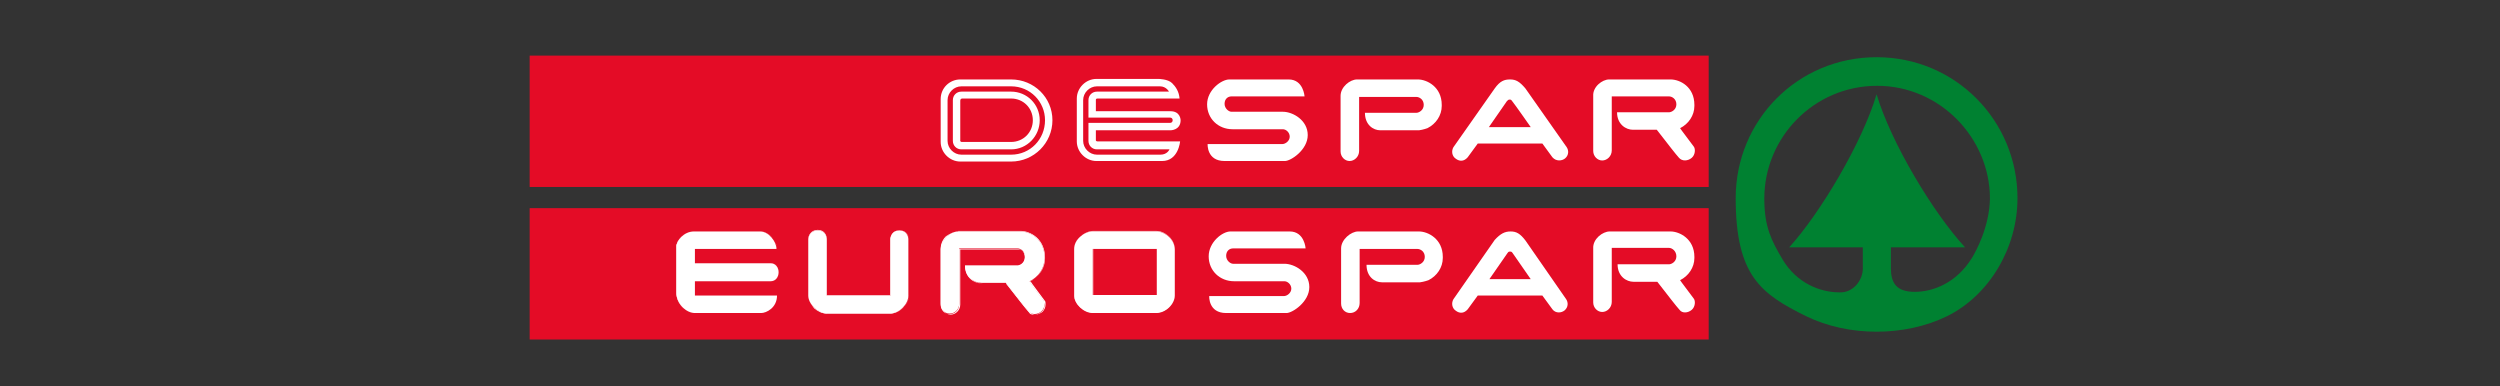
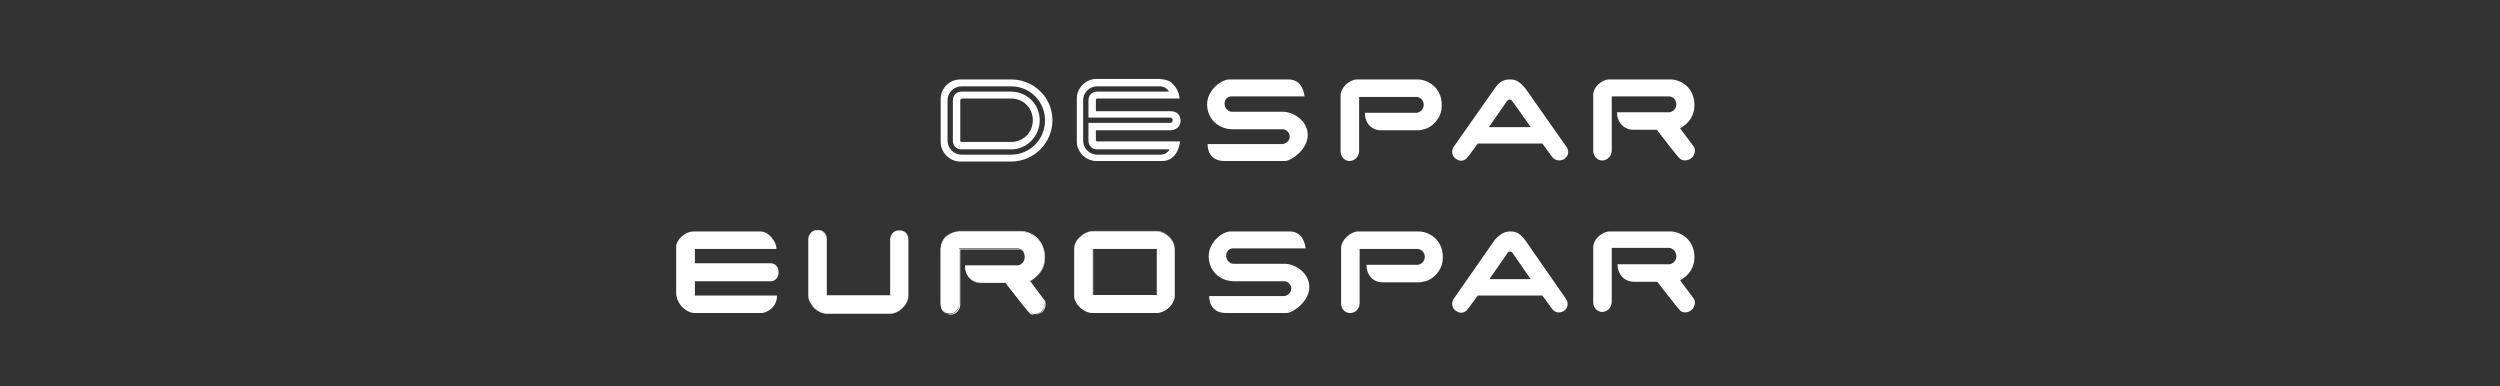
<svg xmlns="http://www.w3.org/2000/svg" id="Livello_1" version="1.1" viewBox="0 0 472 72.9">
  <rect x="0" y="0" width="472" height="72.9" fill="#333333" stroke="none" />
  <defs>
    <style>
      .st0 {
        fill: #e40c26;
      }

      .st1 {
        fill: #fff;
      }

      .st2 {
        fill: #008131;
      }
    </style>
  </defs>
-   <path class="st2" d="M372.3,48.7c-2.9,4.7-7.3,6.4-10.8,6.4s-4.5-1.7-4.5-4.5v-3.9h14c-6-6.5-14-19.8-16.7-28.9-2.7,9.1-10.6,22.4-16.5,28.9h13.9v4c0,2.2-1.8,4.6-4.4,4.5-3.6,0-8.1-1.7-10.8-6.3-2-3.4-3.4-6-3.4-11.4,0-11.6,9.4-21.3,21.3-21.3s21.3,9.9,21.3,21.3c-.1,5.3-2.6,9.9-3.4,11.2M354.3,10.8c-14.9,0-26.6,11.9-26.6,26.6s4.8,18.1,13.3,22.3c8,3.9,18.6,3.9,26.6,0,7.9-3.9,13.3-12.8,13.3-22.3,0-14.6-11.7-26.6-26.6-26.6" />
-   <rect class="st0" x="100" y="10.5" width="222.6" height="24.8" />
  <path class="st1" d="M285.1,15c1.1,0,1.8.4,2.9,1.7l7.8,11.1c.4.6.4,1.5-.3,2.1-.6.5-1.7.6-2.4-.2l-1.9-2.6h-12.2l-1.9,2.6c-.7.8-1.5.8-2.2.3-.8-.5-.9-1.5-.5-2.2l7.8-11.1c1-1.4,1.8-1.7,2.9-1.7M285.5,19.1c-.2-.3-.3-.3-.5-.3s-.3.1-.5.3c-.3.4-3.4,4.9-3.4,4.9h7.9s-3-4.3-3.5-4.9" />
  <path class="st1" d="M232.1,15h11.2c2.8,0,3,3.2,3,3.2h-13.8c-.7,0-1.3.5-1.3,1.4s.8,1.5,1.3,1.5h9.7c1.9,0,4.7,1.6,4.7,4.4s-3.2,4.9-4.3,4.9h-11.4c-3.4,0-3.2-3.2-3.2-3.2h14.1c.6,0,1.4-.6,1.4-1.4s-.7-1.4-1.3-1.4h-9.5c-2.7,0-4.8-2-4.8-4.7s2.7-4.7,4.2-4.7" />
  <path class="st1" d="M303.8,15h11.6c1.8,0,4.5,1.4,4.5,4.8v.2c0,1.8-1.1,3.4-2.7,4.2,0,0,.1.2,2.6,3.5.3.4.3,1.5-.4,2.1s-1.8.7-2.4,0c-.8-.9-1.7-2.1-4.2-5.3h-4.5c-1.3,0-3-1-3-3.3h9.8c.5,0,1.4-.5,1.4-1.5s-.8-1.5-1.4-1.5h-10.8v10.2c0,1.1-.9,1.9-1.8,1.9s-1.7-.8-1.7-1.8v-10.4c-.1-1.7,1.7-3.1,3-3.1" />
  <path class="st1" d="M256.2,15h11.5c1.7,0,4.5,1.4,4.5,4.8v.2c0,1.8-1.1,3.4-2.7,4.2,0,0-.8.3-1.6.4h-7.3c-1.3,0-2.9-1-2.9-3.3h9.7c.5,0,1.4-.5,1.4-1.5s-.8-1.5-1.4-1.5h-10.8v10.2c0,1.1-.9,1.9-1.8,1.9s-1.7-.8-1.7-1.8v-10.5c0-1.7,1.8-3.1,3.1-3.1" />
  <path class="st1" d="M190.9,15h-9.6c-2,0-3.7,1.6-3.7,3.7v8.1c0,2,1.7,3.7,3.7,3.7h9.6c4.3,0,7.8-3.5,7.8-7.8s-3.5-7.7-7.8-7.7M190.9,29.2h-9.4c-1.4,0-2.6-1.2-2.6-2.6v-7.7c0-1.4,1.2-2.6,2.6-2.6h9.4c3.6,0,6.4,2.9,6.4,6.4,0,3.6-2.8,6.5-6.4,6.5M190.9,17.3h-9.4c-.9,0-1.6.7-1.6,1.6v7.7c0,.9.7,1.6,1.6,1.6h9.4c3,0,5.4-2.5,5.4-5.5,0-3-2.4-5.4-5.4-5.4M190.9,26.8h-9.3c-.4,0-.3-.4-.3-.4v-7.4c0-.3.2-.4.4-.4h9.2c2.3,0,4.1,1.8,4.1,4.1,0,2.3-1.8,4.1-4.1,4.1" />
  <path class="st1" d="M206.9,26.4v-1.8h14.1s1.9,0,1.9-1.9c0,0,0-1.7-1.9-1.7h-14.1v-2.1c0-.1,0-.3.3-.3h15.5c-.1-1.3-.7-2.2-1.4-2.9-.8-.8-2.6-.8-2.6-.8h-11.7c-2,0-3.7,1.7-3.7,3.7v8.1c0,2,1.7,3.7,3.7,3.7h12.4c3.1,0,3.4-3.7,3.4-3.7h-15.5c-.5,0-.4-.3-.4-.3M219.1,29.2h-12c-1.4,0-2.6-1.2-2.6-2.6v-7.7c0-1.4,1.2-2.6,2.6-2.6h11.9c1.2,0,1.7,1,1.7,1h-13.6c-.9,0-1.6.7-1.6,1.6v3.3h15.4c.3,0,.5.2.5.5s-.2.5-.5.5h-15.4v3.4c0,.9.7,1.6,1.6,1.6h13.7s-.4,1-1.7,1" />
-   <rect class="st0" x="100" y="39.3" width="222.6" height="24.8" />
  <path class="st1" d="M285.2,43.7c1.1,0,1.8.4,2.8,1.7l7.7,11.1c.4.6.4,1.5-.3,2.1-.6.5-1.7.6-2.3-.2l-1.9-2.6h-12.2l-1.9,2.6c-.7.8-1.5.8-2.2.3-.8-.5-.9-1.5-.5-2.2l7.8-11.2c1.1-1.2,1.9-1.6,3-1.6M285.6,47.8c-.2-.3-.3-.3-.5-.3s-.3,0-.5.3c-.3.4-3.4,4.9-3.4,4.9h7.8c0,0-2.9-4.2-3.4-4.9" />
  <path class="st1" d="M232.3,43.7h11.2c2.8,0,3,3.2,3,3.2h-13.7c-.7,0-1.3.5-1.3,1.4s.8,1.5,1.3,1.5h9.7c1.9,0,4.7,1.6,4.7,4.4s-3.2,4.9-4.3,4.9h-11.4c-3.4,0-3.2-3.2-3.2-3.2h14.1c.6,0,1.4-.6,1.4-1.4s-.7-1.4-1.3-1.4h-9.5c-2.7,0-4.8-2-4.8-4.7s2.6-4.7,4.1-4.7" />
  <path class="st1" d="M303.9,43.7h11.5c1.7,0,4.5,1.4,4.5,4.8v.2c0,1.8-1.1,3.4-2.7,4.2,0,0,.1.2,2.6,3.5.3.4.3,1.5-.4,2.1s-1.8.7-2.3,0c-.8-.9-1.7-2.1-4.2-5.3h-4.5c-1.3,0-3-1-3-3.3h9.7c.5,0,1.4-.5,1.4-1.5s-.8-1.6-1.4-1.6h-10.8v10.2c0,1.1-.9,1.9-1.8,1.9s-1.7-.8-1.7-1.8v-10.2c-.1-1.8,1.8-3.2,3.1-3.2" />
  <path class="st1" d="M256.4,43.7h11.5c1.7,0,4.5,1.4,4.5,4.8v.2c0,1.8-1.1,3.4-2.7,4.2,0,0-.8.3-1.6.4h-7.2c-1.3,0-2.9-1-2.9-3.3h9.6c.5,0,1.4-.5,1.4-1.5s-.8-1.5-1.4-1.5h-10.9s0,10.2,0,10.2c0,1.1-.8,1.9-1.8,1.9s-1.7-.8-1.7-1.8v-10.4c0-1.7,1.9-3.2,3.2-3.2" />
  <path class="st1" d="M180.9,43.7h11.8c1.8,0,4.5,1.5,4.5,4.9v.2c0,1.9-1.2,3.5-2.8,4.3,0,0,0,.2,2.6,3.6.3.4.3,1.5-.4,2.1-.7.6-1.8.7-2.4,0-.8-.9-1.7-2.1-4.3-5.4h-4.6c-1.3,0-3.1-1-3.1-3.3h9.9c.5,0,1.4-.5,1.4-1.6s-.8-1.6-1.4-1.6h-11v10.4c0,1.1-.8,1.9-1.8,1.9s-1.7-.8-1.7-1.9v-10.3c.2-2,1.9-3.3,3.3-3.3" />
  <path class="st1" d="M180.9,43.7h11.8c.9,0,2,.4,2.9,1.2s1.6,2,1.6,3.8v.2c0,1.8-1.2,3.5-2.8,4.3h0s0,.2,2.6,3.6c0,.2.2.5.2.8,0,.5-.2,1-.6,1.3s-.8.5-1.3.5-.8,0-1.1-.5c-.8-.9-1.7-2.1-4.3-5.4h-4.6c-1.3,0-3.1-1-3.1-3.3h9.9c.5,0,1.4-.5,1.4-1.6s-.8-1.6-1.4-1.6h-11v10.4c0,1.1-.8,1.9-1.8,1.9s-1.7-.8-1.7-1.8v-10.5c0-1,.4-1.8,1-2.4.9-.6,1.6-.9,2.3-.9h0c-1.4,0-3.1,1.3-3.1,3.3v10.5c0,1.1.8,1.9,1.7,1.9s1.8-.8,1.8-1.9v-10.4h11c.6,0,1.4.7,1.4,1.6s-.9,1.5-1.4,1.5h-9.9c0,2.3,1.8,3.3,3.1,3.3h4.6c2.5,3.2,3.5,4.5,4.3,5.4.3.3.7.5,1.1.5s.9-.2,1.3-.5c.4-.4.6-.9.6-1.4s0-.6-.2-.8c-1.3-1.7-1.9-2.6-2.3-3.1-.3-.5-.4-.5-.4-.5h0c1.6-.8,2.8-2.4,2.8-4.3v-.2c0-1.7-.7-3-1.6-3.8s-2.1-1.2-2.9-1.2h-11.9Z" />
  <path class="st1" d="M152.6,55.8v-10.6c0-.6.5-1.7,1.8-1.7s1.7,1.1,1.7,1.7v10.6h12v-10.6c0-.6.4-1.7,1.7-1.7s1.7,1.1,1.7,1.7v10.6c0,1.6-1.7,3.4-3.5,3.4h-12c-1.6-.1-3.4-1.8-3.4-3.4" />
  <path class="st1" d="M152.6,55.8h0v-10.7c0-.6.5-1.7,1.8-1.7s1.7,1.1,1.7,1.7v10.6h12.1v-10.5c0-.6.4-1.7,1.7-1.7s1.7,1.1,1.7,1.7v10.6c0,.8-.4,1.6-1.1,2.3-.6.6-1.5,1.1-2.4,1.1h-12c-.9,0-1.7-.4-2.4-1-.6-.8-1.1-1.6-1.1-2.4h0c0,1.6,1.8,3.3,3.5,3.3h12c1.8,0,3.5-1.7,3.5-3.4v-10.5c0-.6-.5-1.7-1.8-1.7s-1.7,1.1-1.7,1.7v10.6h-12v-10.6c0-.6-.5-1.7-1.7-1.7s-1.8,1.1-1.8,1.7v10.6h0Z" />
  <path class="st1" d="M202.8,47c0-1.7,1.8-3.3,3.5-3.3h12c1.8,0,3.5,1.7,3.5,3.4v8.7c0,1.6-1.7,3.3-3.5,3.3h-12c-1.7,0-3.5-1.7-3.5-3.3,0,0,0-8.8,0-8.8ZM218.4,47h-12.1v8.7h12.1v-8.7Z" />
  <path class="st1" d="M202.8,47h0c0-.8.5-1.7,1.1-2.3.7-.6,1.5-1,2.4-1h12c.9,0,1.8.4,2.4,1,.6.6,1.1,1.5,1.1,2.3v8.7c0,.8-.4,1.6-1.1,2.2-.6.6-1.5,1-2.4,1h-12c-.9,0-1.7-.4-2.4-1.1-.7-.6-1.1-1.5-1.1-2.3v-8.5h0v8.7c0,1.6,1.8,3.3,3.5,3.3h12c1.8,0,3.5-1.7,3.5-3.3v-8.7c0-1.7-1.7-3.4-3.5-3.4h-12c-1.7.1-3.5,1.7-3.5,3.4h0ZM218.4,47h-12.1v8.7h12.1v-8.7h0v8.7h-12v-8.7h12Z" />
  <path class="st1" d="M131,43.7h12.5c1.6,0,3.1,1.9,3.1,3.3h-15.4v2.7h14.3c.9,0,1.5.8,1.5,1.7s-.6,1.7-1.5,1.7h-14.3v2.7h15.5c0,2.3-2,3.3-3,3.3h-12.5c-1.6,0-3.5-1.7-3.5-3.8v-8.8c0-1,1.4-2.8,3.3-2.8" />
  <path class="st1" d="M131,43.7h12.5c.8,0,1.6.5,2.2,1.1.6.6,1,1.5,1,2.2h-15.5v2.7h14.3c.9,0,1.5.8,1.5,1.7s-.6,1.7-1.5,1.7h-14.3v2.7h15.5c0,2.3-2,3.3-3,3.3h-12.5c-.8,0-1.7-.4-2.3-1.1-.7-.7-1.1-1.6-1.1-2.7v-8.8c0-.5.3-1.2.9-1.8.5-.5,1.3-1,2.3-1h0c-1.9,0-3.3,1.8-3.3,2.8v8.8c0,2.1,1.9,3.8,3.5,3.8h12.5c1,0,3-1,3-3.3h-15.5v-2.7h14.3c.8,0,1.5-.8,1.5-1.7s-.7-1.7-1.5-1.7h-14.3v-2.7h15.5c0-1.5-1.6-3.3-3.1-3.3h-12.6Z" />
</svg>